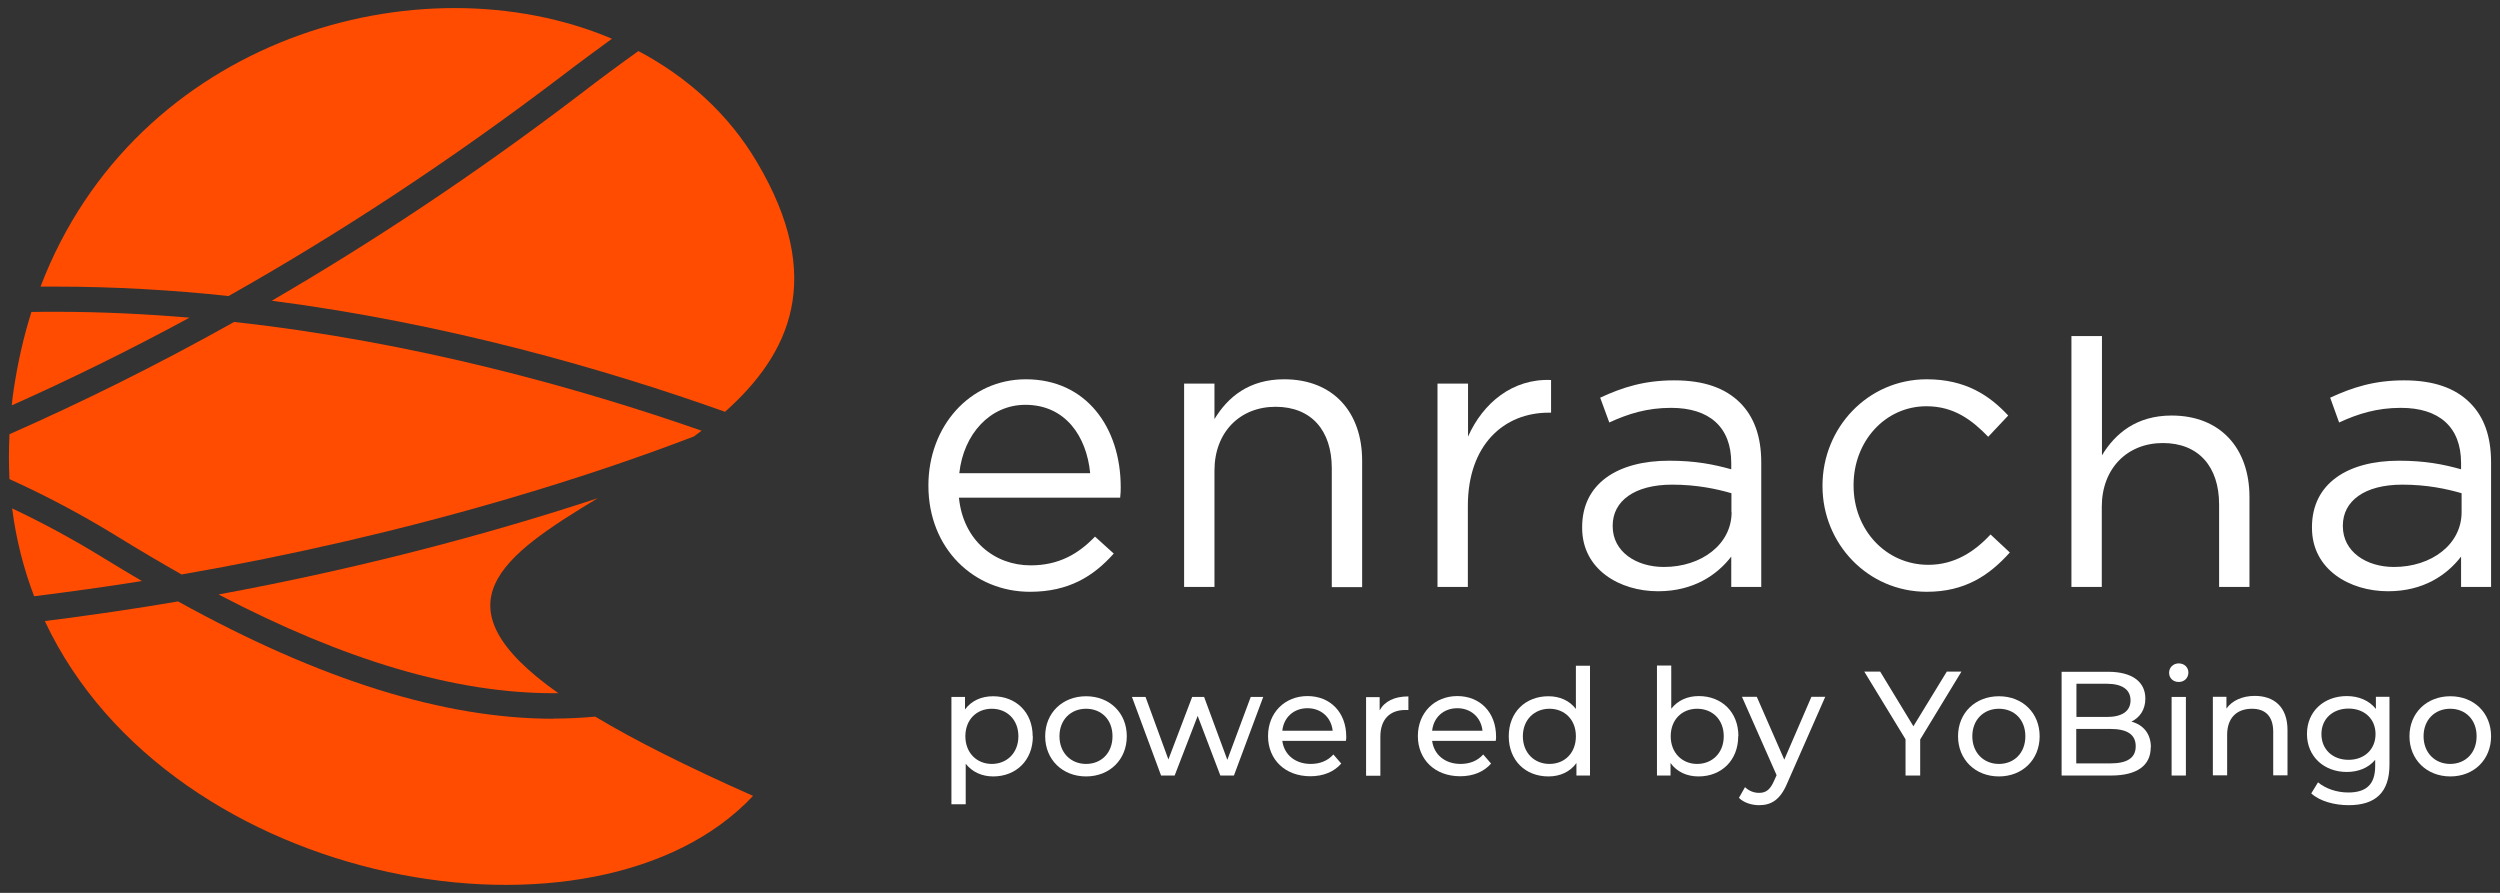
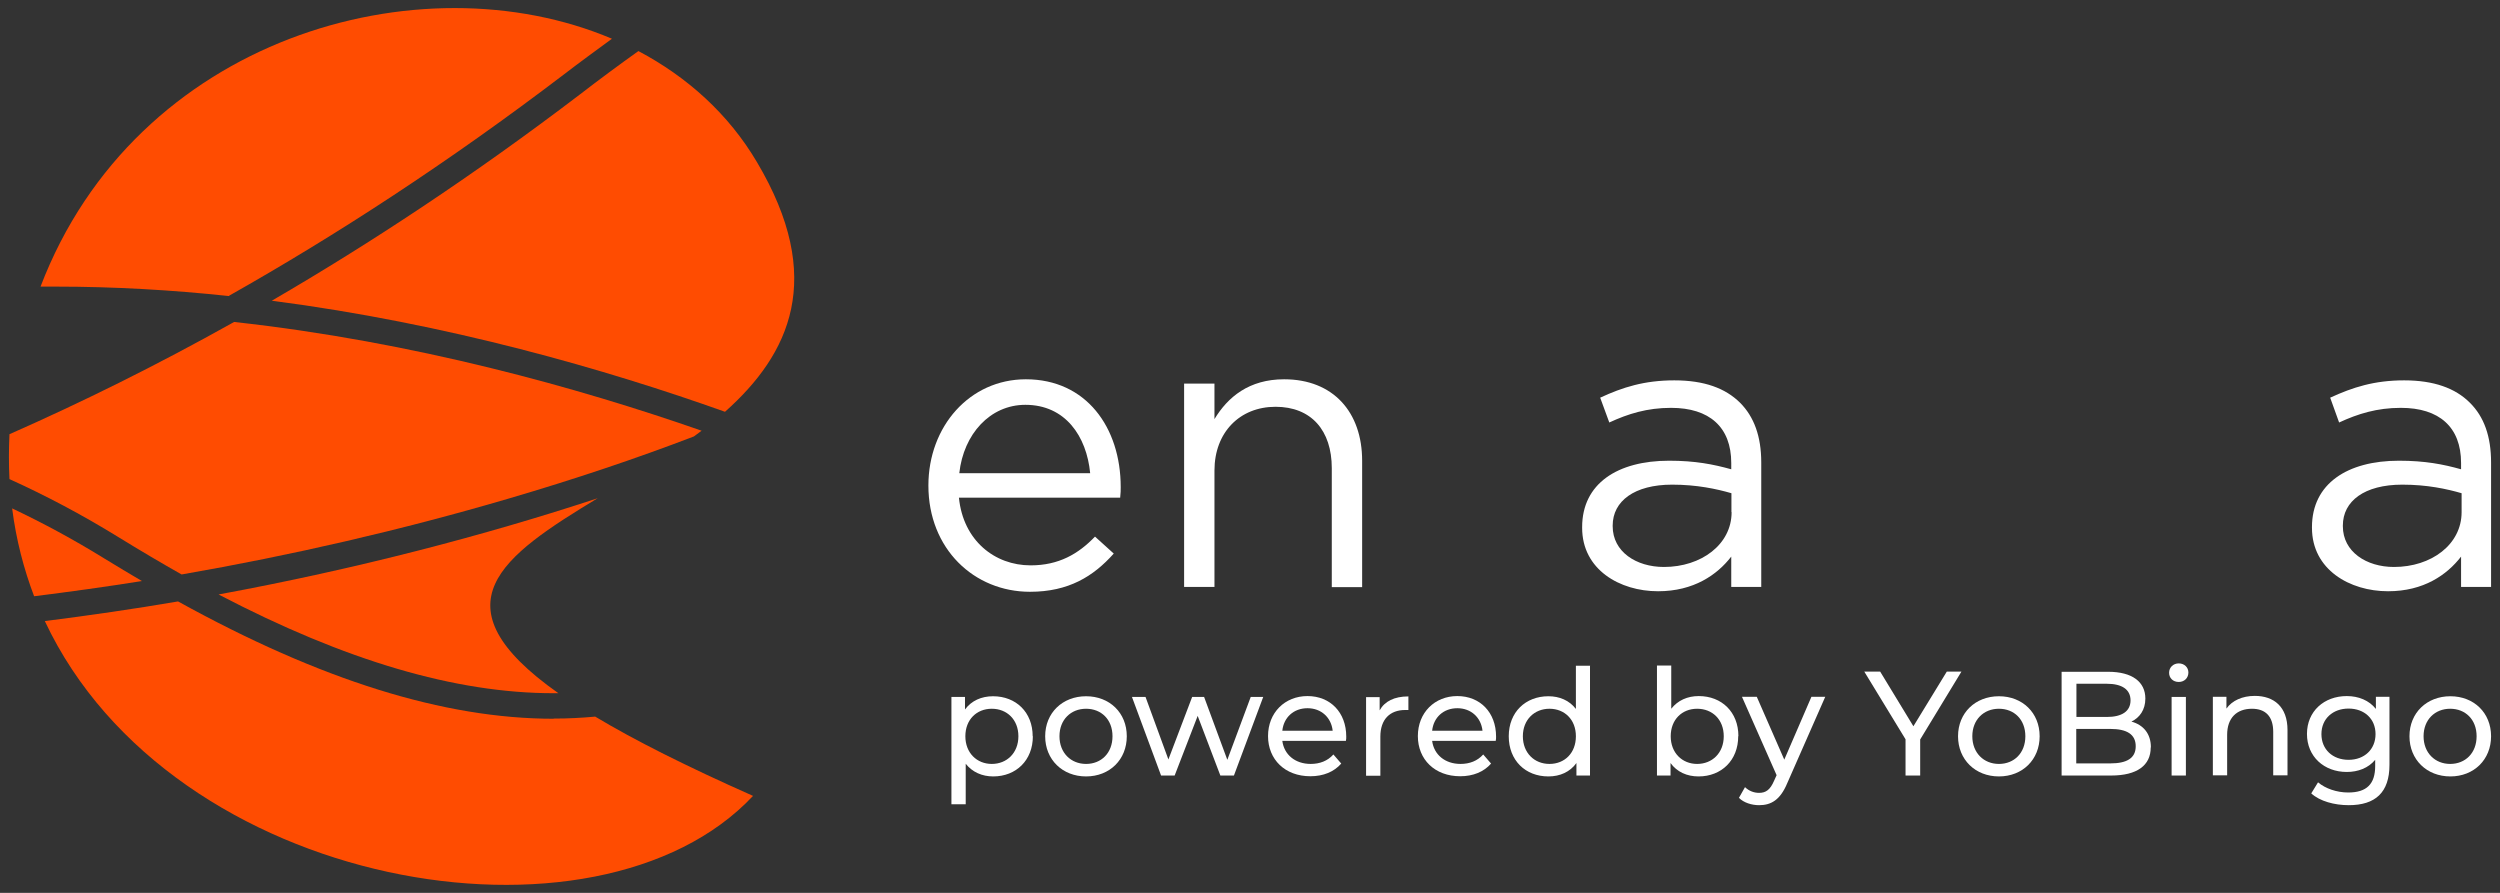
<svg xmlns="http://www.w3.org/2000/svg" id="LOGO" viewBox="0 0 140 50">
  <rect x="0" y="0" width="140" height="50" fill="#333333" stroke="none" />
  <defs>
    <style>
      .cls-1 {
        fill: #fff;
      }

      .cls-1, .cls-2 {
        stroke-width: 0px;
      }

      .cls-2 {
        fill: #ff4c01;
      }
    </style>
  </defs>
  <g>
    <path class="cls-1" d="M57.84,41.23c0,1.35-.94,2.25-2.22,2.25-.62,0-1.17-.24-1.54-.71v2.27h-.8v-6.01h.76v.7c.36-.49.92-.74,1.57-.74,1.29,0,2.22.9,2.22,2.24ZM57.03,41.23c0-.93-.64-1.54-1.49-1.54s-1.48.61-1.48,1.54.64,1.55,1.48,1.55,1.49-.61,1.49-1.55Z" />
    <path class="cls-1" d="M58.53,41.23c0-1.31.97-2.24,2.29-2.24s2.28.93,2.28,2.24-.96,2.25-2.28,2.25-2.29-.94-2.29-2.25ZM62.3,41.23c0-.94-.63-1.54-1.48-1.54s-1.49.61-1.49,1.54.64,1.55,1.49,1.55,1.48-.61,1.48-1.55Z" />
    <path class="cls-1" d="M70.74,39.03l-1.64,4.4h-.76l-1.27-3.34-1.29,3.34h-.76l-1.63-4.4h.76l1.28,3.5,1.33-3.5h.67l1.3,3.52,1.31-3.52h.71Z" />
    <path class="cls-1" d="M75.38,41.49h-3.57c.1.77.72,1.29,1.59,1.29.51,0,.95-.17,1.27-.53l.44.51c-.4.46-1,.71-1.73.71-1.42,0-2.37-.94-2.37-2.25s.94-2.24,2.21-2.24,2.17.91,2.17,2.27c0,.07,0,.17-.02.24ZM71.81,40.92h2.82c-.08-.74-.64-1.26-1.41-1.26s-1.33.51-1.41,1.26Z" />
    <path class="cls-1" d="M78.87,38.99v.77c-.07,0-.12,0-.18,0-.85,0-1.39.52-1.39,1.49v2.19h-.8v-4.4h.76v.74c.28-.51.83-.78,1.6-.78Z" />
    <path class="cls-1" d="M83.77,41.49h-3.57c.1.77.72,1.29,1.59,1.29.51,0,.95-.17,1.27-.53l.44.51c-.4.46-1,.71-1.73.71-1.42,0-2.37-.94-2.37-2.25s.94-2.24,2.21-2.24,2.17.91,2.17,2.27c0,.07,0,.17-.02.24ZM80.2,40.92h2.82c-.08-.74-.64-1.26-1.41-1.26s-1.33.51-1.41,1.26Z" />
    <path class="cls-1" d="M89.04,37.27v6.16h-.76v-.7c-.36.5-.92.75-1.57.75-1.29,0-2.22-.9-2.22-2.25s.94-2.24,2.22-2.24c.62,0,1.17.23,1.54.71v-2.42h.8ZM88.25,41.23c0-.94-.64-1.54-1.48-1.54s-1.49.61-1.49,1.54.64,1.55,1.49,1.55,1.48-.61,1.48-1.55Z" />
    <path class="cls-1" d="M97.34,41.23c0,1.35-.94,2.25-2.22,2.25-.65,0-1.21-.25-1.57-.75v.7h-.76v-6.16h.8v2.42c.37-.47.91-.71,1.54-.71,1.29,0,2.22.9,2.22,2.24ZM96.53,41.23c0-.94-.64-1.54-1.49-1.54s-1.48.61-1.48,1.54.64,1.55,1.48,1.55,1.49-.61,1.49-1.55Z" />
    <path class="cls-1" d="M102.21,39.03l-2.13,4.84c-.39.93-.9,1.22-1.57,1.22-.42,0-.86-.14-1.13-.41l.34-.6c.22.21.49.32.79.32.38,0,.62-.17.84-.68l.14-.31-1.94-4.39h.83l1.54,3.52,1.52-3.52h.78Z" />
    <path class="cls-1" d="M107.53,41.42v2.01h-.82v-2.03l-2.31-3.79h.89l1.86,3.06,1.87-3.06h.82l-2.31,3.8Z" />
    <path class="cls-1" d="M109.65,41.23c0-1.31.97-2.24,2.29-2.24s2.28.93,2.28,2.24-.96,2.25-2.28,2.25-2.29-.94-2.29-2.25ZM113.42,41.23c0-.94-.63-1.54-1.48-1.54s-1.49.61-1.49,1.54.64,1.55,1.49,1.55,1.48-.61,1.48-1.55Z" />
    <path class="cls-1" d="M120.44,41.86c0,1-.76,1.57-2.22,1.57h-2.77v-5.81h2.61c1.34,0,2.08.56,2.08,1.5,0,.63-.32,1.07-.78,1.29.66.18,1.09.67,1.09,1.44ZM116.28,38.29v1.86h1.7c.85,0,1.33-.32,1.33-.93s-.48-.93-1.33-.93h-1.7ZM119.6,41.79c0-.67-.5-.97-1.42-.97h-1.91v1.93h1.91c.92,0,1.42-.29,1.42-.96Z" />
    <path class="cls-1" d="M121.47,37.67c0-.29.23-.52.54-.52s.54.22.54.51c0,.3-.22.53-.54.53s-.54-.22-.54-.51ZM121.61,39.03h.8v4.4h-.8v-4.4Z" />
    <path class="cls-1" d="M128.1,40.89v2.53h-.8v-2.44c0-.86-.43-1.29-1.19-1.29-.85,0-1.39.51-1.39,1.46v2.27h-.8v-4.4h.76v.66c.32-.45.89-.71,1.59-.71,1.07,0,1.83.61,1.83,1.91Z" />
    <path class="cls-1" d="M133.81,39.03v3.8c0,1.55-.79,2.26-2.28,2.26-.8,0-1.62-.22-2.1-.66l.38-.62c.41.35,1.05.57,1.69.57,1.04,0,1.51-.48,1.51-1.48v-.35c-.38.46-.96.68-1.59.68-1.27,0-2.23-.86-2.23-2.13s.96-2.12,2.23-2.12c.66,0,1.25.24,1.63.72v-.68h.76ZM133.03,41.11c0-.86-.63-1.43-1.51-1.43s-1.52.57-1.52,1.43.63,1.44,1.52,1.44,1.51-.59,1.51-1.44Z" />
    <path class="cls-1" d="M134.93,41.23c0-1.31.97-2.24,2.29-2.24s2.28.93,2.28,2.24-.96,2.25-2.28,2.25-2.29-.94-2.29-2.25ZM138.69,41.23c0-.94-.63-1.54-1.48-1.54s-1.49.61-1.49,1.54.64,1.55,1.49,1.55,1.48-.61,1.48-1.55Z" />
  </g>
  <g>
    <g>
      <path class="cls-1" d="M57.72,31.66c1.57,0,2.67-.64,3.6-1.61l1.05.95c-1.14,1.28-2.53,2.14-4.69,2.14-3.13,0-5.69-2.4-5.69-5.95,0-3.31,2.31-5.95,5.46-5.95,3.37,0,5.31,2.69,5.31,6.04,0,.15,0,.33-.03.59h-9.03c.24,2.41,2.01,3.79,4.01,3.79M61.05,26.5c-.2-2.07-1.39-3.83-3.63-3.83-1.97,0-3.46,1.63-3.7,3.83h7.34Z" />
      <path class="cls-1" d="M66.31,21.48h1.7v1.99c.75-1.24,1.94-2.23,3.9-2.23,2.76,0,4.37,1.85,4.37,4.56v7.08h-1.7v-6.66c0-2.12-1.15-3.44-3.15-3.44s-3.42,1.43-3.42,3.57v6.52h-1.7v-11.39Z" />
-       <path class="cls-1" d="M80.51,21.48h1.7v2.97c.84-1.89,2.5-3.26,4.65-3.17v1.83h-.14c-2.48,0-4.52,1.78-4.52,5.22v4.54h-1.7v-11.39Z" />
      <path class="cls-1" d="M88.6,29.57v-.05c0-2.44,1.98-3.72,4.87-3.72,1.46,0,2.47.2,3.48.48v-.35c0-2.02-1.23-3.09-3.37-3.09-1.34,0-2.4.33-3.46.82l-.51-1.39c1.25-.58,2.47-.97,4.15-.97s2.86.44,3.68,1.25c.79.79,1.19,1.89,1.19,3.35v6.97h-1.68v-1.7c-.79,1.02-2.1,1.94-4.1,1.94-2.14,0-4.25-1.21-4.25-3.55M96.96,28.68v-1.06c-.83-.24-1.94-.48-3.32-.48-2.11,0-3.33.92-3.33,2.29v.04c0,1.43,1.32,2.28,2.87,2.28,2.09,0,3.79-1.26,3.79-3.07" />
-       <path class="cls-1" d="M102.06,27.23v-.04c0-3.22,2.52-5.95,5.84-5.95,2.16,0,3.51.9,4.56,2.03l-1.12,1.19c-.91-.94-1.92-1.71-3.46-1.71-2.31,0-4.08,1.96-4.08,4.41v.04c0,2.47,1.81,4.43,4.19,4.43,1.46,0,2.58-.73,3.48-1.7l1.08,1.01c-1.15,1.28-2.51,2.2-4.65,2.2-3.32,0-5.84-2.71-5.84-5.91" />
-       <path class="cls-1" d="M116.01,18.82h1.7v6.68c.74-1.23,1.94-2.23,3.9-2.23,2.75,0,4.36,1.85,4.36,4.56v5.04h-1.7v-4.62c0-2.12-1.15-3.44-3.15-3.44s-3.42,1.43-3.42,3.57v4.49h-1.7v-14.05Z" />
      <path class="cls-1" d="M129.47,29.57v-.05c0-2.44,1.99-3.72,4.87-3.72,1.46,0,2.48.2,3.48.48v-.35c0-2.02-1.23-3.09-3.37-3.09-1.34,0-2.4.33-3.46.82l-.5-1.39c1.26-.58,2.47-.97,4.14-.97s2.87.44,3.68,1.25c.8.79,1.19,1.89,1.19,3.35v6.97h-1.68v-1.7c-.79,1.02-2.09,1.94-4.09,1.94-2.14,0-4.26-1.21-4.26-3.55M137.85,28.68v-1.06c-.83-.24-1.93-.48-3.32-.48-2.12,0-3.33.92-3.33,2.29v.04c0,1.43,1.32,2.28,2.86,2.28,2.1,0,3.79-1.26,3.79-3.07" />
    </g>
    <g>
      <path class="cls-2" d="M7.95,32.54c-.69-.41-1.39-.82-2.1-1.26-1.73-1.07-3.46-2-5.17-2.81.22,1.74.65,3.39,1.23,4.92,2-.25,4.02-.53,6.03-.85" />
      <g>
-         <path class="cls-2" d="M3.09,17.46c-.45,0-.89,0-1.33.01-.43,1.36-.76,2.8-.99,4.33-.05.3-.08.6-.11.9,3.18-1.42,6.5-3.04,9.95-4.91-2.47-.21-4.98-.33-7.52-.33" />
        <path class="cls-2" d="M31,38.82c.09,0,.18,0,.27,0-7.05-4.97-3.14-7.69,2.2-10.92-6.31,2.08-13.53,3.97-21.23,5.39,7.1,3.71,13.27,5.53,18.76,5.53" />
        <path class="cls-2" d="M15.22,16.84c9.86,1.28,18.76,3.86,25.38,6.22,3.63-3.23,5.65-7.48,1.79-13.98-1.6-2.71-3.92-4.78-6.64-6.22-1.05.75-2.15,1.56-3.29,2.44-5.95,4.53-11.72,8.33-17.24,11.54" />
        <path class="cls-2" d="M.53,24.32c-.04.86-.04,1.69,0,2.51,2.01.91,4.04,1.98,6.07,3.23,1.22.75,2.4,1.45,3.57,2.11,6.16-1.07,12.32-2.49,18.28-4.24,3.72-1.09,7.23-2.27,10.41-3.49.14-.11.29-.21.43-.32-6.88-2.4-16.08-4.98-26.18-6.09-4.39,2.46-8.6,4.53-12.59,6.29" />
        <path class="cls-2" d="M31,40.25c-6.13,0-13.05-2.16-21.03-6.57-2.45.42-4.94.78-7.46,1.1,7.09,15.1,30.94,19.1,39.66,9.79-3.74-1.66-6.64-3.12-8.84-4.44-.75.07-1.52.11-2.32.11h0Z" />
        <path class="cls-2" d="M12.83,16.56c5.97-3.37,12.26-7.45,18.76-12.4.91-.7,1.81-1.35,2.68-1.99-10.78-4.57-26.68-.05-32,13.88.27,0,.55,0,.82,0,3.3,0,6.56.19,9.74.53" />
      </g>
    </g>
  </g>
</svg>